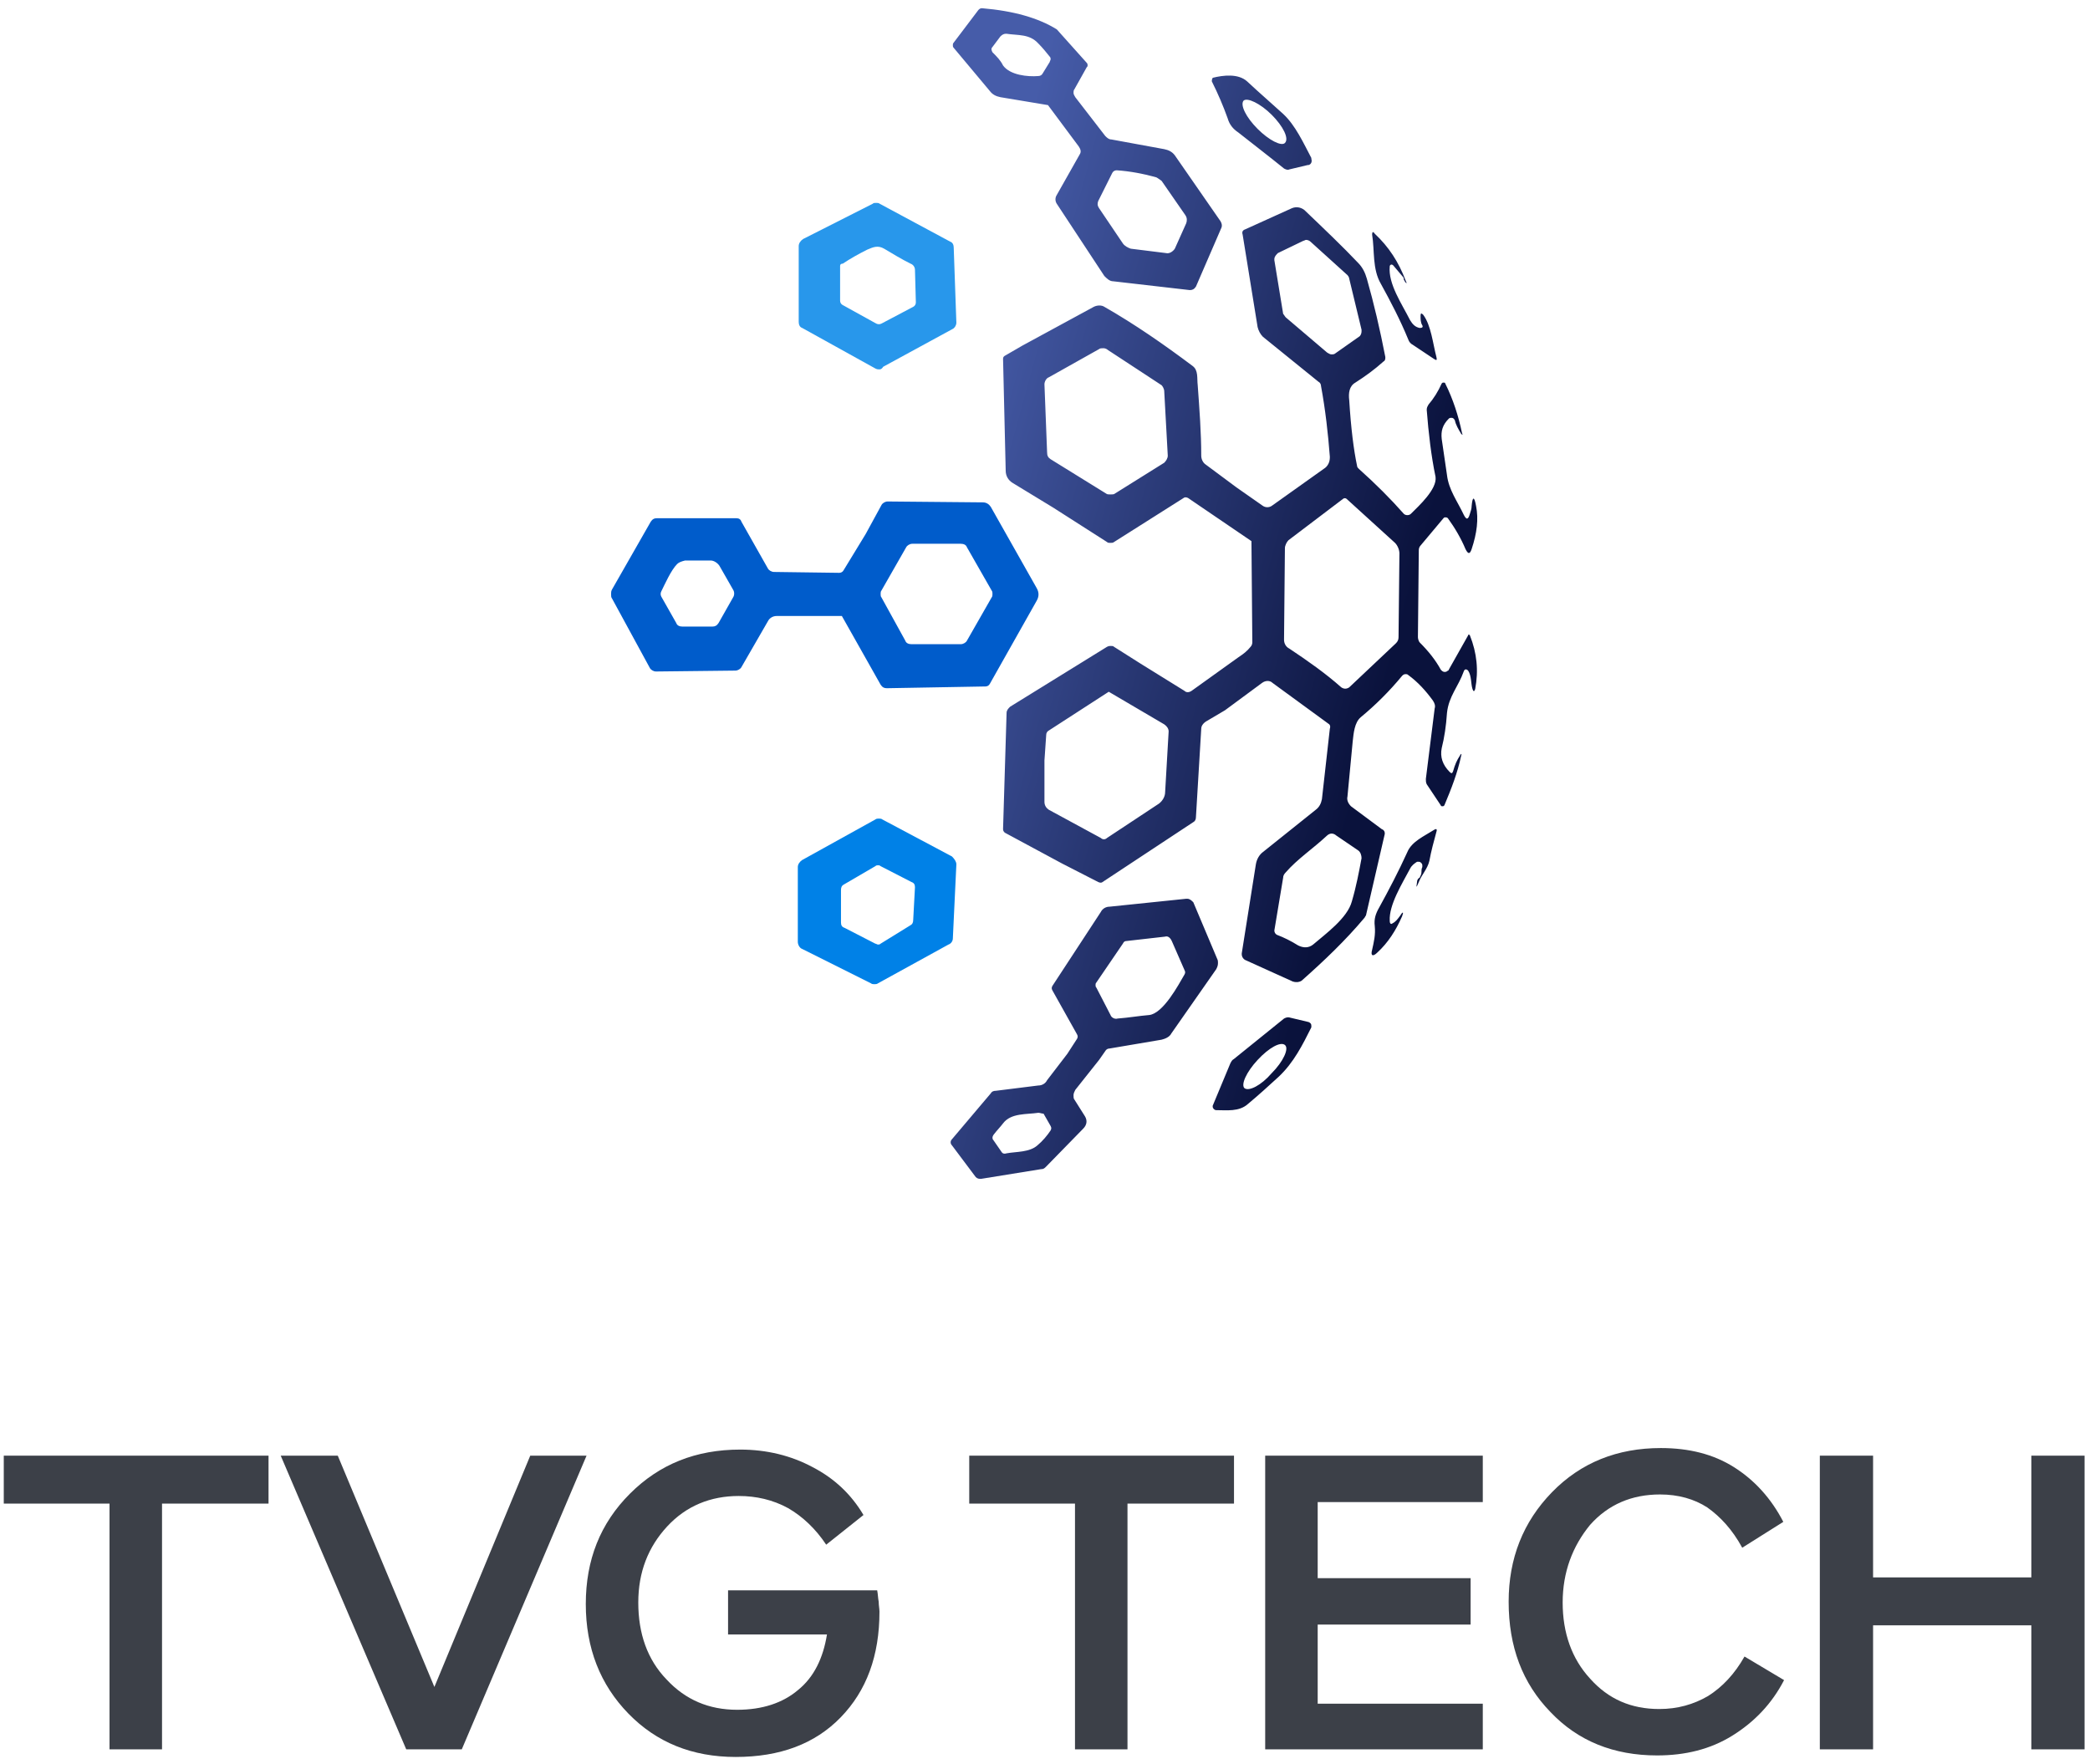
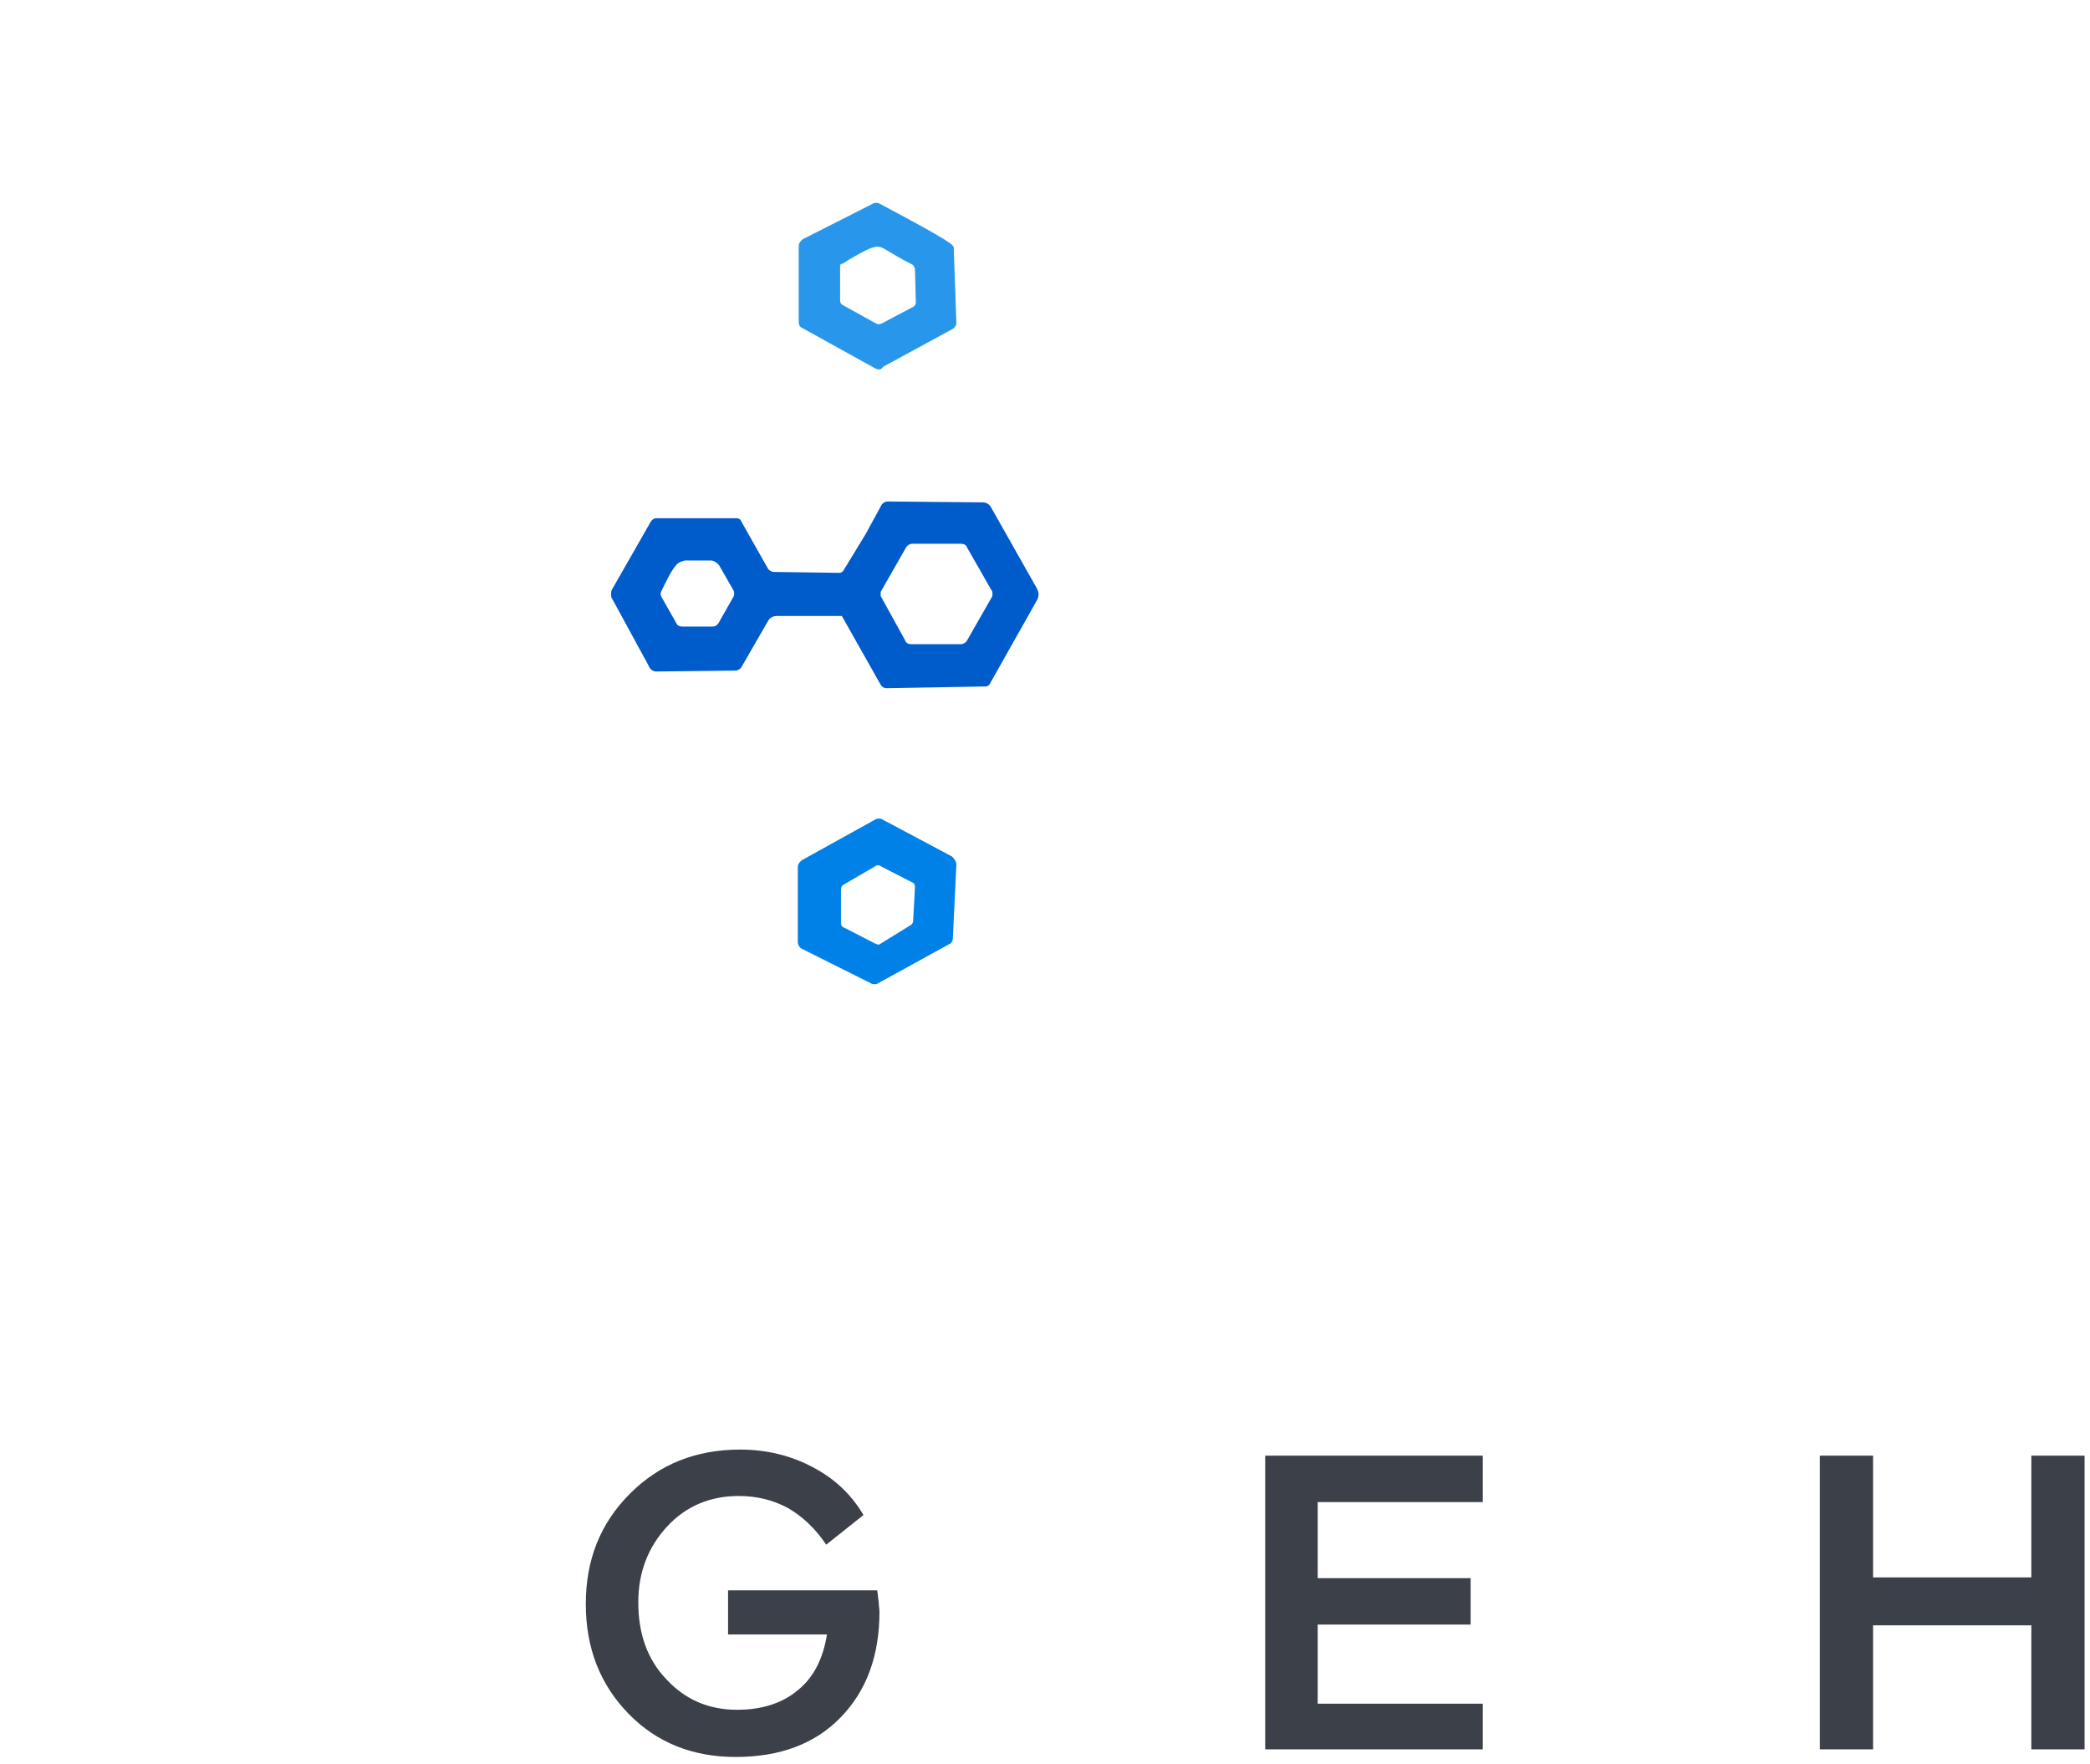
<svg xmlns="http://www.w3.org/2000/svg" width="186" height="157" viewBox="0 0 186 157" fill="none">
-   <path fill-rule="evenodd" clip-rule="evenodd" d="M9.747 133.81H0.336V129.544H23.898V133.81H14.419V155.68H9.747V133.81Z" fill="#3C4048" />
-   <path fill-rule="evenodd" clip-rule="evenodd" d="M36.153 155.68L24.982 129.544H30.06L38.659 150.128L47.19 129.544H52.2L41.096 155.68H36.153Z" fill="#3C4048" />
  <path fill-rule="evenodd" clip-rule="evenodd" d="M65.742 133.133C63.237 133.133 61.07 134.013 59.377 135.841C57.685 137.67 56.804 139.904 56.804 142.612C56.804 145.388 57.617 147.69 59.31 149.451C61.002 151.279 63.101 152.159 65.607 152.159C67.841 152.159 69.669 151.55 71.023 150.399C72.445 149.248 73.258 147.555 73.596 145.456H64.794V141.529H78.065C78.133 141.868 78.133 142.206 78.2 142.545C78.2 142.883 78.268 143.154 78.268 143.425C78.268 147.352 77.117 150.467 74.815 152.836C72.513 155.206 69.398 156.357 65.471 156.357C61.612 156.357 58.429 155.071 55.924 152.498C53.419 149.925 52.133 146.675 52.133 142.748C52.133 138.821 53.419 135.571 56.06 132.93C58.7 130.289 61.95 129.003 65.877 129.003C68.247 129.003 70.414 129.545 72.31 130.56C74.273 131.576 75.763 132.998 76.846 134.826L73.528 137.466C72.581 136.045 71.43 134.961 70.143 134.216C68.789 133.472 67.299 133.133 65.742 133.133Z" fill="#3C4048" />
-   <path fill-rule="evenodd" clip-rule="evenodd" d="M95.669 133.81H86.258V129.544H109.82V133.81H100.341V155.68H95.669V133.81Z" fill="#3C4048" />
  <path fill-rule="evenodd" clip-rule="evenodd" d="M112.596 155.68V129.544H131.961V133.675H117.268V140.446H130.878V144.576H117.268V151.617H131.961V155.68H112.596Z" fill="#3C4048" />
-   <path fill-rule="evenodd" clip-rule="evenodd" d="M139.07 142.612C139.07 145.32 139.883 147.622 141.508 149.383C143.133 151.211 145.164 152.091 147.669 152.091C149.294 152.091 150.716 151.685 152.003 150.94C153.289 150.128 154.372 148.977 155.253 147.419L158.774 149.518C157.69 151.617 156.133 153.242 154.169 154.461C152.206 155.68 149.971 156.221 147.466 156.221C143.607 156.221 140.425 154.935 137.987 152.362C135.482 149.789 134.263 146.539 134.263 142.544C134.263 138.685 135.55 135.435 138.122 132.794C140.695 130.154 143.945 128.867 147.805 128.867C150.31 128.867 152.477 129.409 154.305 130.56C156.133 131.711 157.622 133.336 158.706 135.435L155.05 137.737C154.169 136.112 153.086 134.961 151.935 134.148C150.784 133.404 149.362 132.997 147.737 132.997C145.232 132.997 143.133 133.878 141.508 135.706C139.951 137.602 139.07 139.904 139.07 142.612Z" fill="#3C4048" />
  <path fill-rule="evenodd" clip-rule="evenodd" d="M161.956 155.68V129.544H166.695V140.378H180.779V129.544H185.518V155.68H180.779V144.643H166.695V155.68H161.956Z" fill="#3C4048" />
-   <path fill-rule="evenodd" clip-rule="evenodd" d="M93.265 9.354L89.032 8.649C88.64 8.57 88.326 8.414 88.091 8.1L84.877 4.259C84.799 4.181 84.799 4.102 84.799 4.024C84.799 3.945 84.799 3.867 84.877 3.789L87.072 0.888C87.15 0.81 87.229 0.731 87.386 0.731C90.208 0.967 92.403 1.594 94.049 2.613L96.714 5.592C96.792 5.67 96.792 5.748 96.792 5.827C96.792 5.905 96.792 5.905 96.714 5.983L95.617 7.943C95.538 8.022 95.538 8.178 95.538 8.257C95.538 8.414 95.617 8.492 95.695 8.649L98.36 12.098C98.517 12.255 98.674 12.411 98.909 12.411L103.612 13.274C104.004 13.352 104.318 13.509 104.553 13.822L108.629 19.701C108.707 19.858 108.786 20.015 108.707 20.25L106.434 25.502C106.277 25.738 106.121 25.816 105.885 25.816L99.066 25.032C98.752 25.032 98.517 24.797 98.282 24.562L94.049 18.134C93.892 17.899 93.892 17.585 94.049 17.35L96.087 13.744C96.244 13.509 96.165 13.274 96.008 13.039L93.265 9.354ZM97.811 94.328L95.695 96.993C95.617 97.15 95.538 97.306 95.538 97.463C95.538 97.62 95.538 97.777 95.617 97.855L96.557 99.344C96.792 99.737 96.714 100.128 96.4 100.442L93.108 103.813C92.951 103.969 92.873 104.048 92.638 104.048L87.307 104.91C87.15 104.91 86.994 104.91 86.837 104.753L84.721 101.931C84.564 101.775 84.564 101.539 84.721 101.383L88.17 97.306C88.248 97.15 88.405 97.071 88.64 97.071L92.403 96.601C92.716 96.601 93.03 96.444 93.186 96.131L94.989 93.779L95.852 92.446C95.93 92.29 95.93 92.211 95.852 92.054L93.657 88.135C93.578 87.978 93.578 87.9 93.657 87.743L97.968 81.158C98.125 80.845 98.439 80.688 98.752 80.688L105.572 79.983H105.65C105.885 79.983 106.042 80.139 106.199 80.296L108.316 85.313C108.394 85.47 108.394 85.548 108.394 85.705C108.394 85.94 108.316 86.097 108.237 86.254L104.239 91.976C104.083 92.29 103.691 92.446 103.377 92.525L98.752 93.309C98.595 93.309 98.439 93.387 98.36 93.544L97.811 94.328ZM92.403 99.031C91.383 99.188 89.972 99.031 89.267 99.972C89.032 100.285 88.718 100.599 88.483 100.912C88.405 100.991 88.326 101.147 88.326 101.226C88.326 101.304 88.326 101.383 88.405 101.461L89.11 102.48C89.189 102.637 89.345 102.715 89.581 102.637C90.443 102.48 91.619 102.558 92.324 101.931C92.794 101.539 93.186 101.069 93.5 100.599C93.578 100.442 93.578 100.364 93.5 100.207L92.873 99.109C92.716 99.109 92.559 99.031 92.403 99.031ZM114.822 90.565C114.587 90.487 114.43 90.565 114.273 90.643L109.805 94.249C109.648 94.328 109.57 94.484 109.491 94.641L107.924 98.404V98.482C107.924 98.639 108.08 98.796 108.237 98.796C109.178 98.796 110.275 98.953 111.059 98.247C112 97.463 112.862 96.679 113.803 95.817C115.135 94.563 115.919 92.995 116.703 91.427C116.703 91.349 116.703 91.349 116.703 91.27C116.703 91.114 116.625 91.035 116.468 90.957L114.822 90.565ZM110.746 96.836C110.432 96.522 110.902 95.425 111.921 94.328C112.94 93.23 113.959 92.681 114.351 92.995C114.743 93.309 114.195 94.484 113.176 95.504C112.235 96.601 111.138 97.15 110.746 96.836ZM103.691 83.353L100.241 83.745C100.085 83.745 100.006 83.823 99.928 83.98L97.576 87.429C97.498 87.508 97.498 87.586 97.498 87.665C97.498 87.743 97.498 87.821 97.576 87.9L98.831 90.33C98.909 90.565 99.222 90.722 99.458 90.643C100.477 90.565 101.339 90.408 102.28 90.33C103.534 90.173 104.866 87.665 105.415 86.724C105.494 86.567 105.494 86.489 105.415 86.332L104.318 83.823C104.161 83.432 103.926 83.275 103.691 83.353ZM123.915 82.177C124.228 82.021 124.385 81.785 124.62 81.472C124.856 81.08 124.934 81.158 124.777 81.55C124.228 82.805 123.523 83.902 122.582 84.764C122.19 85.156 121.955 85.078 122.112 84.529C122.269 83.823 122.425 83.196 122.347 82.412C122.269 81.785 122.425 81.315 122.739 80.766C123.601 79.199 124.464 77.552 125.247 75.828C125.639 74.887 126.737 74.417 127.599 73.868C127.834 73.711 127.913 73.79 127.834 74.025C127.599 74.887 127.364 75.749 127.207 76.612C127.05 77.317 126.502 77.866 126.267 78.493C126.031 79.042 126.031 79.042 126.11 78.493C126.11 78.336 126.188 78.18 126.345 78.101C126.423 77.944 126.502 77.788 126.502 77.631C126.502 77.474 126.502 77.317 126.58 77.16C126.58 77.16 126.58 77.082 126.58 77.004C126.58 76.847 126.423 76.69 126.267 76.69C126.188 76.69 126.188 76.69 126.11 76.69C125.875 76.847 125.639 77.004 125.483 77.317C124.777 78.65 123.601 80.531 123.68 81.942C123.68 82.256 123.836 82.256 123.915 82.177ZM109.021 63.207L112.313 60.777C112.627 60.542 113.019 60.542 113.254 60.777L118.192 64.383C118.349 64.462 118.428 64.618 118.349 64.853L117.644 71.125C117.565 71.516 117.409 71.83 117.095 72.065L112.392 75.828C112.078 76.063 111.843 76.455 111.765 76.925L110.51 84.843V84.921C110.51 85.156 110.667 85.391 110.902 85.47L115.057 87.351C115.292 87.429 115.606 87.429 115.841 87.273C117.879 85.47 119.76 83.667 121.406 81.707C121.485 81.629 121.485 81.55 121.563 81.472L123.209 74.338C123.288 74.103 123.209 73.868 122.974 73.79L120.231 71.752C119.995 71.516 119.839 71.203 119.917 70.889C120.074 69.243 120.231 67.597 120.387 65.951C120.466 65.245 120.544 64.305 121.093 63.834C122.425 62.737 123.68 61.483 124.777 60.15C124.856 60.072 124.934 59.993 125.091 59.993C125.169 59.993 125.247 59.993 125.326 60.072C126.188 60.699 126.894 61.483 127.521 62.345C127.678 62.58 127.756 62.815 127.678 63.05L126.894 69.322C126.894 69.478 126.894 69.635 126.972 69.792L128.226 71.673C128.226 71.752 128.305 71.752 128.383 71.752C128.461 71.752 128.461 71.752 128.54 71.673C129.167 70.184 129.716 68.773 130.029 67.284C130.108 67.048 130.029 67.048 129.951 67.205C129.637 67.675 129.48 68.067 129.324 68.616C129.245 68.851 129.167 68.851 129.01 68.695C128.383 68.067 128.148 67.362 128.305 66.578C128.54 65.637 128.697 64.618 128.775 63.443C128.932 61.953 129.794 61.091 130.264 59.758C130.343 59.523 130.5 59.523 130.656 59.68C130.97 60.15 130.891 60.856 131.048 61.326C131.127 61.561 131.205 61.561 131.283 61.326C131.597 59.68 131.44 58.112 130.813 56.544L130.735 56.466C130.735 56.466 130.656 56.466 130.656 56.544L128.932 59.601C128.932 59.601 128.932 59.68 128.853 59.68C128.697 59.837 128.461 59.837 128.305 59.68L128.226 59.601C127.756 58.739 127.129 57.955 126.345 57.171C126.267 57.093 126.188 56.858 126.188 56.701L126.267 48.941C126.267 48.784 126.345 48.627 126.423 48.549L128.461 46.118C128.54 46.04 128.54 46.04 128.618 46.04C128.697 46.04 128.775 46.04 128.853 46.118C129.48 46.981 130.029 47.922 130.421 48.862C130.656 49.333 130.813 49.333 130.97 48.862C131.44 47.451 131.597 46.197 131.362 45.021C131.205 44.159 131.048 44.159 130.97 45.021C130.97 45.256 130.891 45.491 130.813 45.727C130.656 46.275 130.5 46.275 130.264 45.805C129.716 44.629 128.932 43.61 128.775 42.278C128.618 41.18 128.461 40.083 128.305 39.064C128.226 38.358 128.383 37.809 128.932 37.261C129.01 37.182 129.089 37.182 129.167 37.182C129.324 37.182 129.402 37.261 129.48 37.417C129.559 37.809 129.794 38.201 130.029 38.593C130.186 38.75 130.186 38.75 130.108 38.515C129.794 37.025 129.324 35.536 128.618 34.125C128.618 34.047 128.54 34.047 128.461 34.047C128.383 34.047 128.383 34.047 128.305 34.125C127.991 34.831 127.599 35.458 127.129 36.006C127.05 36.163 126.972 36.242 126.972 36.477C127.129 38.515 127.364 40.553 127.756 42.434C127.913 43.532 126.267 45.021 125.561 45.727C125.404 45.883 125.091 45.883 124.934 45.727C123.758 44.394 122.425 43.061 120.936 41.729C120.858 41.65 120.779 41.572 120.779 41.494C120.466 40.004 120.231 38.123 120.074 35.614C119.995 34.987 120.074 34.36 120.623 34.047C121.485 33.498 122.347 32.871 123.131 32.165C123.288 32.087 123.288 31.93 123.288 31.773C122.817 29.343 122.269 26.992 121.642 24.797C121.485 24.248 121.25 23.778 120.858 23.386C119.525 21.975 117.879 20.407 116.076 18.683C115.762 18.447 115.371 18.369 114.979 18.526L110.824 20.407C110.589 20.485 110.51 20.642 110.589 20.877L111.921 29.108C112 29.422 112.157 29.735 112.392 29.971L117.33 33.968C117.487 34.047 117.565 34.203 117.565 34.36C117.957 36.477 118.192 38.593 118.349 40.631V40.71C118.349 41.102 118.192 41.494 117.801 41.729L113.176 45.021C112.94 45.178 112.627 45.178 112.392 45.021L110.04 43.375L107.296 41.337C107.061 41.18 106.905 40.867 106.905 40.553C106.905 38.515 106.748 36.477 106.591 34.282C106.513 33.655 106.669 32.949 106.121 32.557C103.612 30.676 101.025 28.873 98.282 27.305C98.047 27.148 97.655 27.148 97.341 27.305L90.992 30.754L89.502 31.617C89.345 31.695 89.267 31.773 89.267 31.93L89.502 41.886C89.502 42.356 89.737 42.748 90.129 42.983L93.735 45.178L98.517 48.235C98.595 48.313 98.674 48.313 98.831 48.313C98.909 48.313 99.066 48.313 99.144 48.235L105.337 44.316C105.415 44.237 105.572 44.237 105.729 44.316L111.373 48.157L111.451 57.171C111.451 57.328 111.373 57.485 111.294 57.563C110.981 57.955 110.667 58.19 110.197 58.504L106.042 61.483C105.807 61.639 105.572 61.639 105.415 61.483L101.496 59.053L99.144 57.563C99.066 57.485 98.987 57.485 98.831 57.485C98.752 57.485 98.674 57.485 98.517 57.563L89.894 62.894C89.737 63.05 89.581 63.207 89.581 63.443L89.267 73.79C89.267 73.947 89.345 74.025 89.424 74.103L94.519 76.847L97.733 78.493C97.89 78.572 98.047 78.572 98.125 78.493L106.199 73.163C106.356 73.084 106.434 72.927 106.434 72.692L106.905 64.853C106.905 64.618 107.061 64.383 107.296 64.226L109.021 63.207ZM92.951 67.675L93.108 65.402C93.108 65.245 93.186 65.089 93.343 65.01L98.674 61.561L103.612 64.462C103.847 64.618 104.004 64.853 104.004 65.089L103.691 70.498C103.691 70.889 103.455 71.281 103.142 71.516L98.517 74.574C98.36 74.73 98.125 74.73 97.968 74.574L93.343 72.065C93.108 71.908 92.951 71.673 92.951 71.36V67.675ZM103.612 34.831L103.926 40.553C103.926 40.788 103.769 41.023 103.612 41.18L99.222 43.924C99.144 44.002 98.987 44.002 98.831 44.002C98.674 44.002 98.517 44.002 98.439 43.924L93.5 40.867C93.265 40.71 93.186 40.553 93.186 40.239L92.951 34.203C92.951 33.968 93.108 33.655 93.343 33.576L97.811 31.068C97.89 30.989 98.047 30.989 98.203 30.989C98.36 30.989 98.517 31.068 98.595 31.146L103.377 34.282C103.455 34.36 103.612 34.595 103.612 34.831ZM126.58 28.951C126.423 28.716 126.423 28.403 126.423 28.089C126.423 27.854 126.502 27.854 126.658 28.011C127.364 28.951 127.521 30.598 127.834 31.773C127.913 32.087 127.834 32.087 127.599 31.93L125.718 30.676C125.561 30.598 125.404 30.441 125.326 30.206C124.62 28.481 123.758 26.835 122.896 25.267C122.112 23.934 122.347 22.288 122.112 20.877C122.112 20.642 122.19 20.564 122.347 20.799C123.601 21.975 124.464 23.307 125.091 24.954C125.247 25.267 125.169 25.267 125.012 25.032C125.012 24.954 124.934 24.954 124.934 24.875C124.934 24.797 124.934 24.718 124.856 24.64L123.993 23.621C123.993 23.621 123.915 23.543 123.836 23.543C123.758 23.543 123.68 23.621 123.68 23.699C123.523 25.267 124.777 27.07 125.483 28.481C125.718 28.873 125.953 29.108 126.345 29.187C126.58 29.187 126.658 29.108 126.58 28.951ZM120.074 24.797L121.171 29.343C121.171 29.422 121.171 29.422 121.171 29.5C121.171 29.657 121.093 29.892 120.936 29.971L118.82 31.46C118.741 31.538 118.584 31.538 118.506 31.538C118.349 31.538 118.271 31.46 118.114 31.381L114.43 28.246C114.351 28.168 114.273 28.011 114.195 27.932L113.411 23.151V23.072C113.411 22.837 113.568 22.68 113.724 22.523L115.998 21.426C116.076 21.426 116.154 21.348 116.233 21.348C116.39 21.348 116.546 21.426 116.625 21.505L119.917 24.483C119.995 24.562 120.074 24.718 120.074 24.797ZM114.351 48.784C114.351 48.549 114.508 48.235 114.665 48.078L119.525 44.394C119.603 44.316 119.76 44.316 119.839 44.394L124.15 48.313C124.385 48.549 124.542 48.941 124.542 49.254L124.464 56.701C124.464 56.936 124.385 57.093 124.228 57.25L120.074 61.169C119.839 61.326 119.603 61.326 119.368 61.169C117.957 59.915 116.39 58.818 114.743 57.72C114.43 57.563 114.273 57.25 114.273 56.936L114.351 48.784ZM118.036 74.417C118.192 74.26 118.349 74.182 118.506 74.182C118.663 74.182 118.82 74.26 118.898 74.338L120.858 75.671C121.093 75.828 121.171 76.141 121.171 76.377C120.936 77.631 120.701 78.885 120.309 80.218C119.917 81.707 117.957 83.118 116.86 84.059C116.468 84.372 115.998 84.372 115.527 84.137C114.9 83.745 114.273 83.432 113.646 83.196C113.489 83.118 113.411 82.961 113.411 82.805L114.195 78.101C114.195 77.944 114.273 77.788 114.43 77.631C115.449 76.455 116.86 75.514 118.036 74.417ZM107.845 7.238C108.394 8.335 108.864 9.433 109.256 10.53C109.413 11.079 109.727 11.471 110.197 11.784C111.686 12.96 113.019 13.979 114.273 14.998C114.43 15.077 114.587 15.155 114.743 15.077L116.39 14.685C116.39 14.685 116.39 14.685 116.468 14.685C116.703 14.606 116.781 14.371 116.703 14.136C116.703 14.136 116.703 14.136 116.703 14.057C115.998 12.725 115.292 11.157 114.195 10.138C113.254 9.276 112.157 8.335 110.981 7.238C110.197 6.532 108.864 6.689 107.924 6.924C107.845 7.081 107.845 7.159 107.845 7.238ZM114.351 12.725C114.038 13.039 112.94 12.49 111.921 11.471C110.902 10.452 110.354 9.354 110.667 8.962C110.981 8.649 112.157 9.197 113.176 10.216C114.195 11.236 114.743 12.333 114.351 12.725C114.43 12.725 114.43 12.725 114.351 12.725ZM102.907 15.782C101.809 15.469 100.555 15.233 99.379 15.155C99.222 15.155 99.066 15.233 98.987 15.39L97.733 17.899C97.655 18.134 97.655 18.291 97.811 18.526L99.928 21.661C100.085 21.896 100.398 22.053 100.633 22.132L103.769 22.523C104.083 22.602 104.396 22.367 104.553 22.132L105.572 19.858C105.65 19.623 105.65 19.388 105.494 19.153L103.377 16.096C103.142 15.939 103.063 15.861 102.907 15.782ZM89.267 5.827C89.894 6.689 91.462 6.846 92.403 6.767C92.559 6.767 92.716 6.689 92.794 6.532L93.422 5.513C93.422 5.435 93.5 5.356 93.5 5.278C93.5 5.2 93.5 5.121 93.422 5.043C93.108 4.651 92.794 4.259 92.403 3.867C91.619 3.005 90.6 3.162 89.581 3.005H89.502C89.345 3.005 89.189 3.083 89.032 3.24L88.326 4.181C88.17 4.337 88.248 4.494 88.326 4.651C88.718 5.043 89.032 5.356 89.267 5.827Z" fill="url(#paint0_linear_150_91)" />
  <path fill-rule="evenodd" clip-rule="evenodd" d="M74.922 54.819H69.121C68.808 54.819 68.494 54.976 68.337 55.29L65.986 59.366C65.907 59.523 65.672 59.679 65.437 59.679L58.382 59.758C58.147 59.758 57.911 59.601 57.833 59.444L54.462 53.252C54.384 53.173 54.384 53.017 54.384 52.86C54.384 52.703 54.384 52.625 54.462 52.468L57.911 46.432C58.068 46.197 58.225 46.118 58.46 46.118H65.515C65.75 46.118 65.907 46.197 65.986 46.432L68.337 50.587C68.416 50.743 68.651 50.9 68.886 50.9L74.687 50.978C74.844 50.978 75 50.9 75.079 50.743L77.038 47.529L78.449 44.943C78.528 44.786 78.763 44.629 78.998 44.629L87.464 44.707C87.778 44.707 88.013 44.864 88.17 45.099L92.246 52.311C92.481 52.703 92.481 53.095 92.246 53.487L88.091 60.855C88.013 61.012 87.856 61.09 87.699 61.09L78.92 61.247C78.685 61.247 78.528 61.169 78.371 60.934L74.922 54.819ZM60.263 50.194C59.715 50.743 59.166 51.997 58.852 52.625C58.774 52.781 58.774 52.938 58.852 53.095L60.185 55.447C60.263 55.682 60.498 55.76 60.733 55.76H63.399C63.634 55.76 63.791 55.682 63.947 55.447L65.28 53.095C65.359 52.938 65.359 52.703 65.28 52.546L64.026 50.351C63.869 50.116 63.556 49.881 63.242 49.881C62.536 49.881 61.753 49.881 60.969 49.881C60.655 49.959 60.42 50.038 60.263 50.194ZM81.193 48.392C80.958 48.392 80.723 48.548 80.644 48.705L78.449 52.546C78.371 52.625 78.371 52.781 78.371 52.86C78.371 52.938 78.371 53.095 78.449 53.173L80.566 57.014C80.644 57.249 80.879 57.328 81.115 57.328H85.504C85.74 57.328 85.975 57.171 86.053 57.014L88.248 53.173C88.326 53.095 88.326 52.938 88.326 52.86C88.326 52.781 88.326 52.625 88.248 52.546L86.053 48.705C85.975 48.47 85.74 48.392 85.504 48.392H81.193Z" fill="#005CCB" />
-   <path fill-rule="evenodd" clip-rule="evenodd" d="M77.901 32.793L71.394 29.187C71.159 29.108 71.081 28.873 71.081 28.638V21.897C71.081 21.662 71.238 21.426 71.473 21.27L77.665 18.134C77.744 18.056 77.822 18.056 77.979 18.056C78.057 18.056 78.214 18.056 78.293 18.134L84.564 21.505C84.799 21.583 84.877 21.818 84.877 22.053L85.112 28.716C85.112 28.952 84.956 29.187 84.799 29.265L78.606 32.636C78.449 32.871 78.371 32.871 78.214 32.871C78.136 32.871 78.057 32.871 77.901 32.793ZM75 27.149L77.979 28.795C78.136 28.873 78.293 28.873 78.449 28.795L81.271 27.305C81.428 27.227 81.507 27.07 81.507 26.914L81.428 24.013C81.428 23.778 81.271 23.543 81.036 23.465C80.252 23.073 79.468 22.602 78.684 22.132C78.136 21.818 77.744 21.975 77.195 22.21C76.411 22.602 75.706 22.994 75 23.465C74.765 23.465 74.765 23.621 74.765 23.7V26.757C74.765 26.914 74.844 27.07 75 27.149Z" fill="#2897EB" />
+   <path fill-rule="evenodd" clip-rule="evenodd" d="M77.901 32.793L71.394 29.187C71.159 29.108 71.081 28.873 71.081 28.638V21.897C71.081 21.662 71.238 21.426 71.473 21.27L77.665 18.134C77.744 18.056 77.822 18.056 77.979 18.056C78.057 18.056 78.214 18.056 78.293 18.134C84.799 21.583 84.877 21.818 84.877 22.053L85.112 28.716C85.112 28.952 84.956 29.187 84.799 29.265L78.606 32.636C78.449 32.871 78.371 32.871 78.214 32.871C78.136 32.871 78.057 32.871 77.901 32.793ZM75 27.149L77.979 28.795C78.136 28.873 78.293 28.873 78.449 28.795L81.271 27.305C81.428 27.227 81.507 27.07 81.507 26.914L81.428 24.013C81.428 23.778 81.271 23.543 81.036 23.465C80.252 23.073 79.468 22.602 78.684 22.132C78.136 21.818 77.744 21.975 77.195 22.21C76.411 22.602 75.706 22.994 75 23.465C74.765 23.465 74.765 23.621 74.765 23.7V26.757C74.765 26.914 74.844 27.07 75 27.149Z" fill="#2897EB" />
  <path fill-rule="evenodd" clip-rule="evenodd" d="M85.112 76.925L84.799 83.51C84.799 83.745 84.642 83.98 84.407 84.059L78.136 87.508C78.057 87.586 77.901 87.586 77.822 87.586C77.744 87.586 77.587 87.586 77.509 87.508L71.394 84.451C71.159 84.372 71.002 84.059 71.002 83.823V77.16C71.002 76.925 71.159 76.69 71.394 76.533L77.901 72.927C77.979 72.849 78.136 72.849 78.214 72.849C78.293 72.849 78.449 72.849 78.528 72.927L84.721 76.22C84.956 76.455 85.112 76.69 85.112 76.925ZM81.036 82.334C81.193 82.256 81.271 82.099 81.271 81.864L81.428 78.963C81.428 78.728 81.35 78.572 81.115 78.493L78.371 77.082C78.293 77.004 78.214 77.004 78.136 77.004C78.057 77.004 77.979 77.004 77.901 77.082L75.079 78.728C74.922 78.807 74.844 78.963 74.844 79.199V82.099C74.844 82.334 74.922 82.491 75.157 82.569L77.901 83.98C77.979 83.98 78.057 84.059 78.136 84.059C78.214 84.059 78.293 84.059 78.371 83.98L81.036 82.334Z" fill="#0081E7" />
  <defs>
    <linearGradient id="paint0_linear_150_91" x1="122.903" y1="62.45" x2="80.444" y2="50.764" gradientUnits="userSpaceOnUse">
      <stop stop-color="#0A123C" />
      <stop offset="1" stop-color="#465CA9" />
    </linearGradient>
  </defs>
</svg>